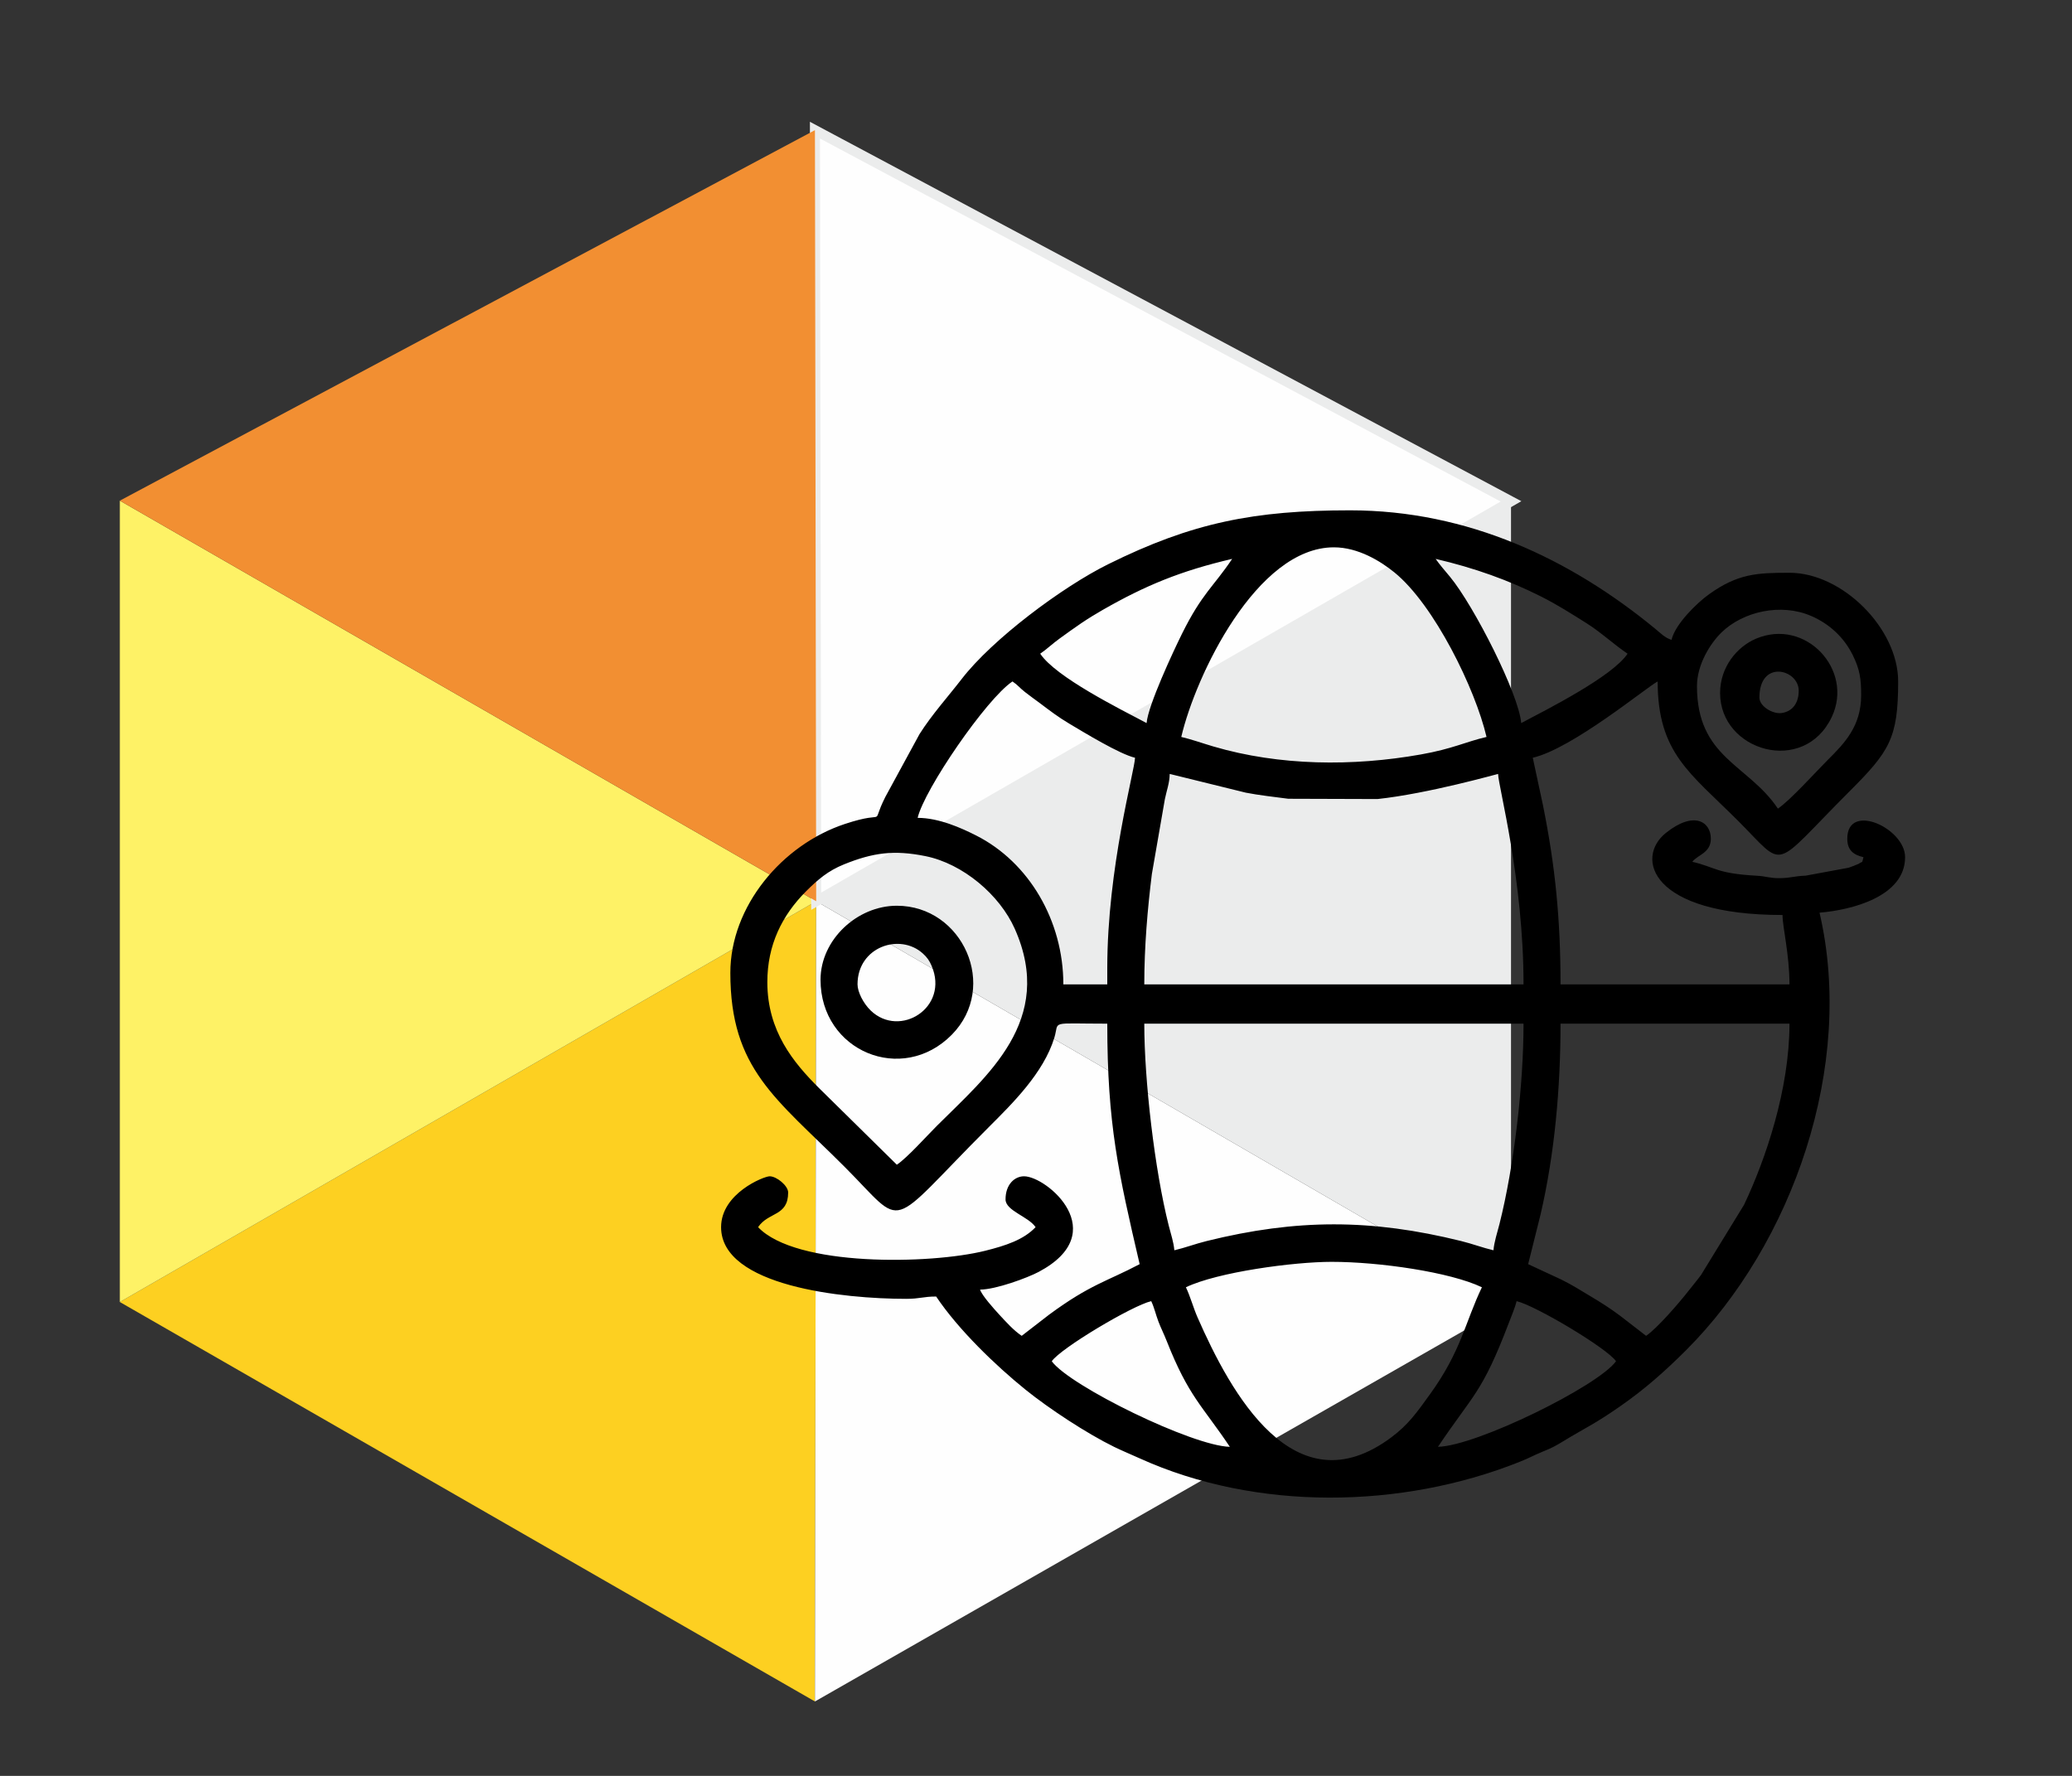
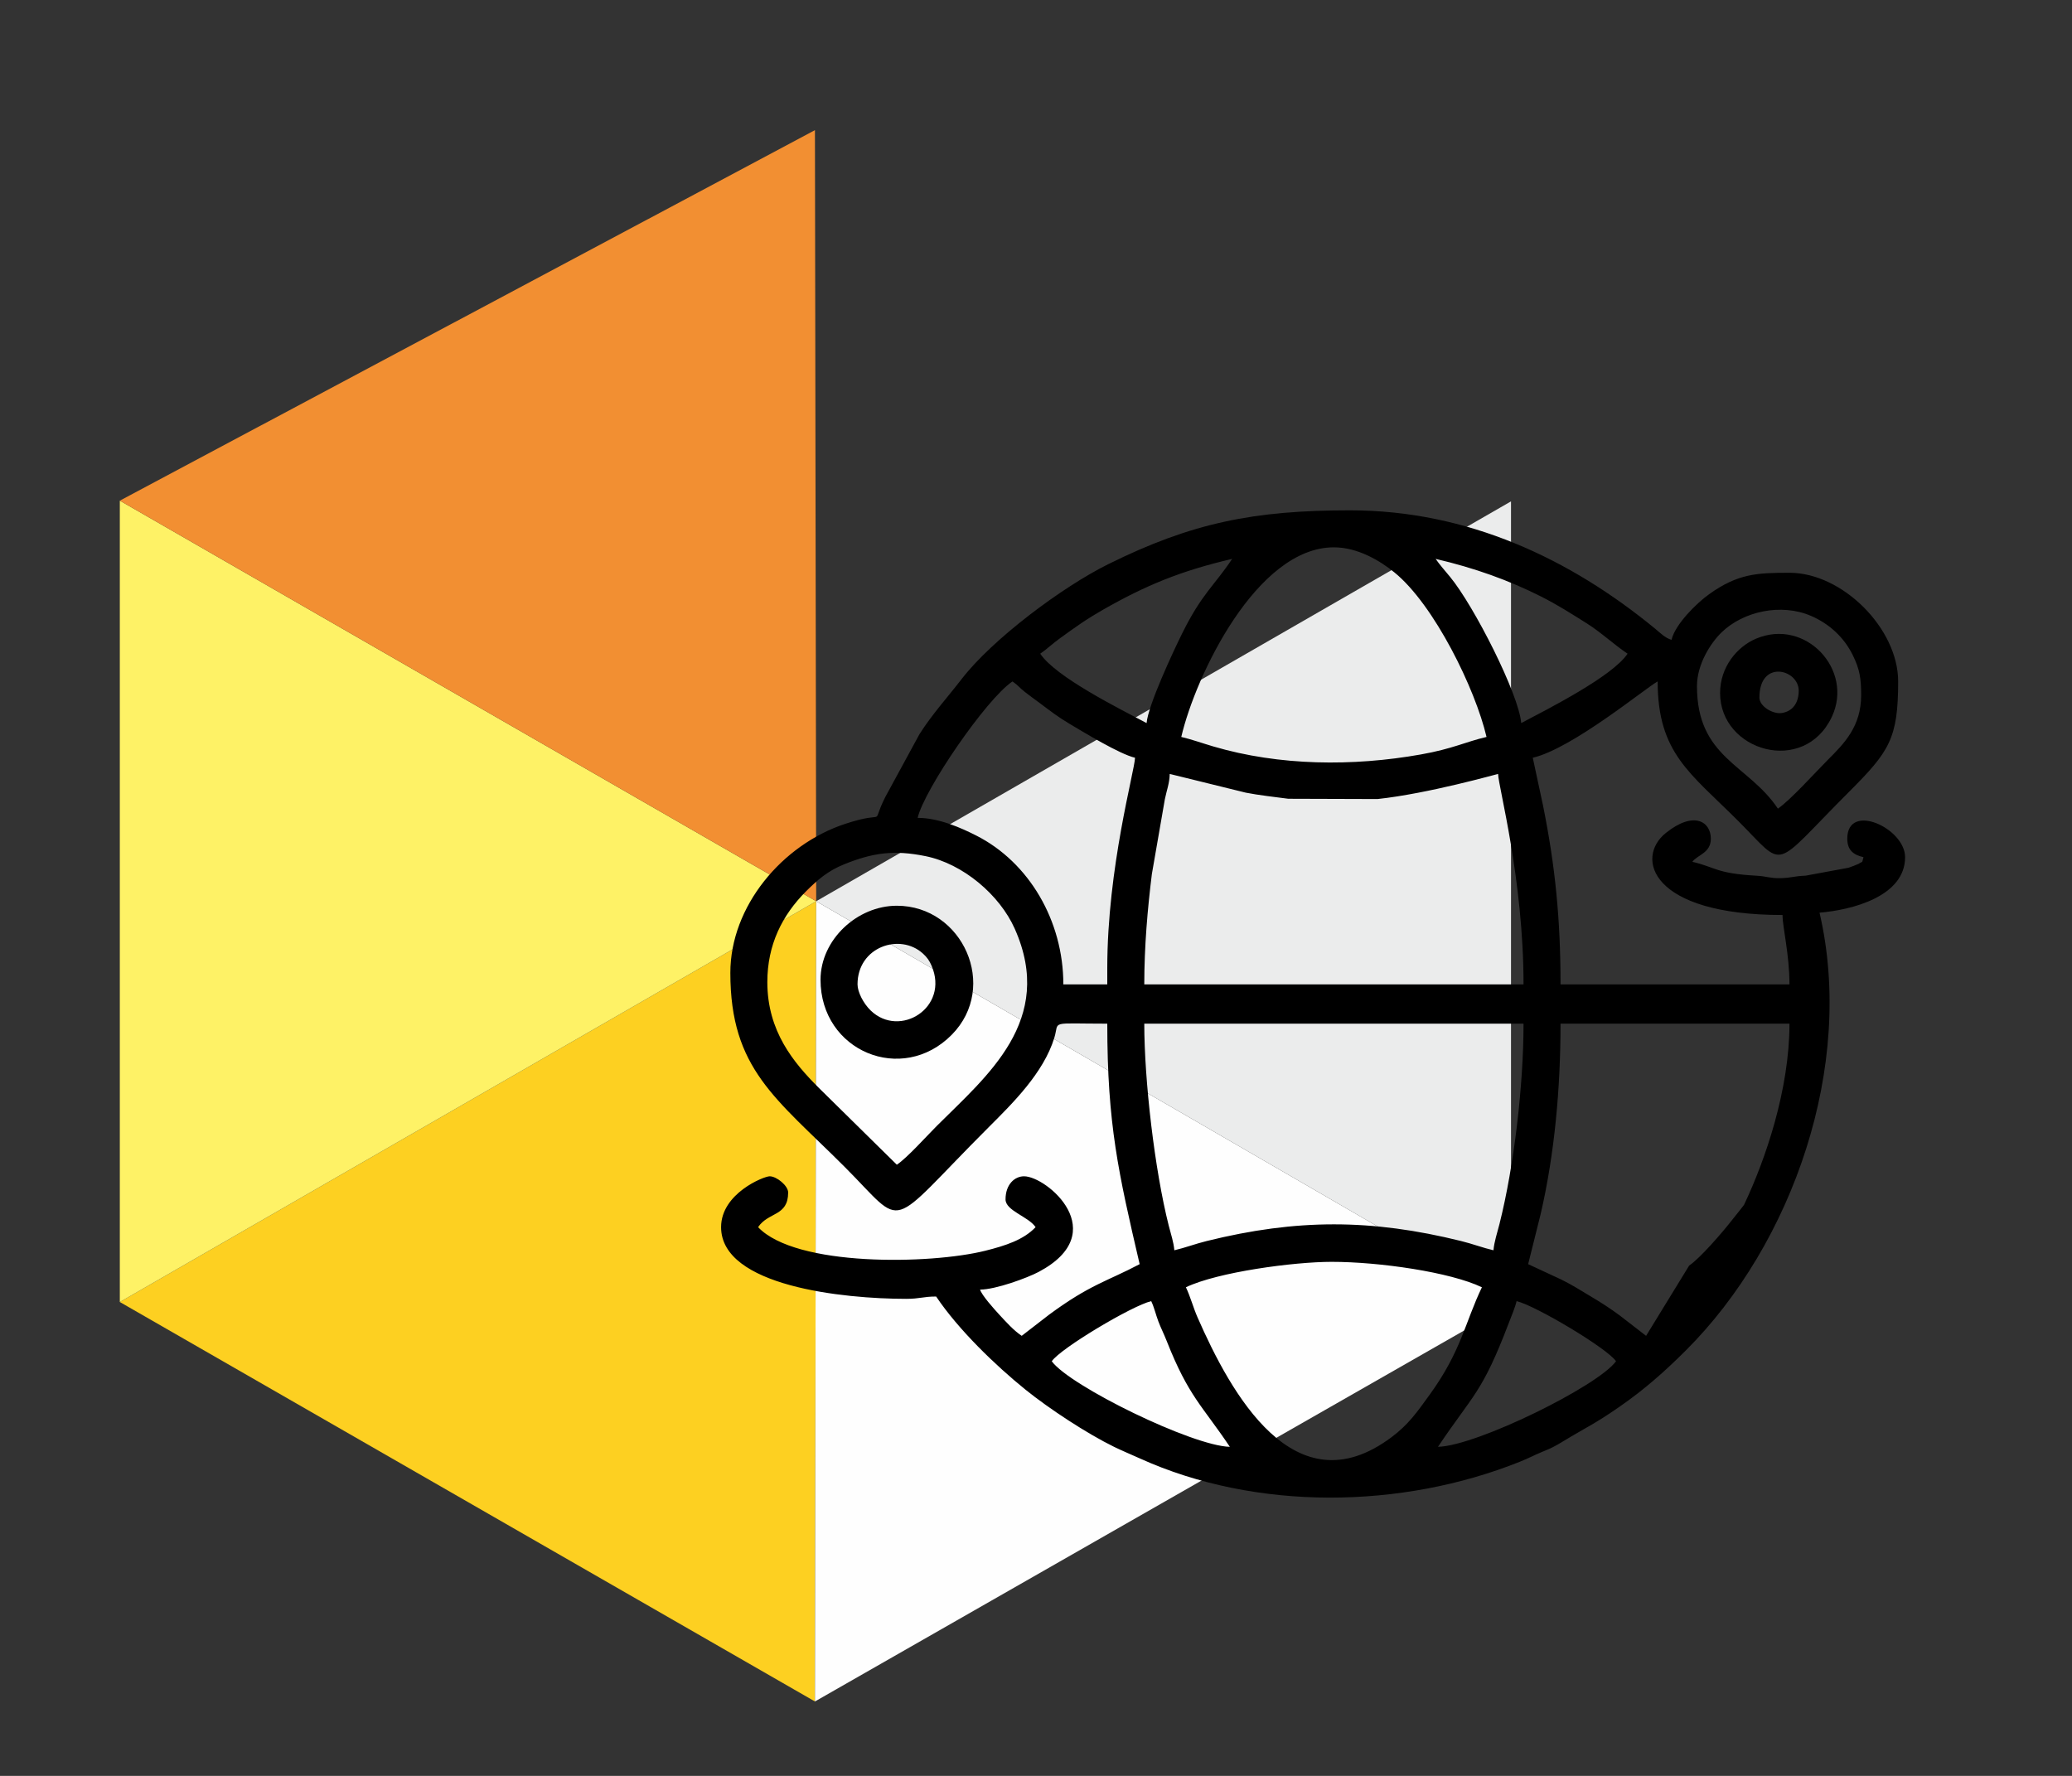
<svg xmlns="http://www.w3.org/2000/svg" xml:space="preserve" width="35mm" height="30mm" version="1.1" style="shape-rendering:geometricPrecision; text-rendering:geometricPrecision; image-rendering:optimizeQuality; fill-rule:evenodd; clip-rule:evenodd" viewBox="0 0 3500 3000">
  <rect x="0" y="0" width="3500" height="3000" fill="#333333" stroke="none" />
  <defs>
    <style type="text/css">
   
    .str0 {stroke:#EBECEC;stroke-width:16.93;stroke-miterlimit:22.926}
    .fil5 {fill:black}
    .fil1 {fill:#FEFEFE}
    .fil2 {fill:#EBECEC}
    .fil4 {fill:#F28F32}
    .fil0 {fill:#FDD021}
    .fil3 {fill:#FEF266}
   
  </style>
  </defs>
  <g id="Слой_x0020_1">
    <polygon class="fil0" points="1376.59,2874.29 202.4,2199.47 1378.7,1522.46 " />
    <polygon class="fil1" points="1376.59,2874.29 2552.39,2202.36 1378.7,1522.46 " />
    <polygon class="fil2" points="1378.7,1522.46 2552.39,2202.36 2552.39,846.95 " />
    <polygon class="fil3" points="202.4,2199.47 202.4,845.76 1378.7,1522.46 " />
-     <polygon class="fil1 str0" points="1378.7,1522.46 2552.39,846.95 1376.59,219.86 " />
    <polygon class="fil4" points="1376.59,219.86 1378.7,1522.46 202.4,845.76 " />
-     <path class="fil5" d="M2429 2444.12zm-351.56 0l351.56 0zm-351.56 0zm351.56 0l-351.56 0zm351.56 0c59.55,-88.93 74.2,-89.93 119.44,-208.68 4.69,-12.29 10.88,-26.74 13.37,-37.41 32.04,7.46 153.42,79.83 167.97,101.56 -30.95,42.24 -235.77,143.08 -300.78,144.53zm-351.56 0c-63.33,-1.41 -270.13,-102.69 -300.79,-144.53 14.55,-21.73 135.94,-94.1 167.97,-101.56 5.17,10.76 7.61,22.47 12.24,34.64 4.08,10.73 8.86,19.87 14,32.88 37.03,93.76 59.79,108.7 106.58,178.57zm-74.22 -269.53c53.63,-25.74 182.39,-42.97 246.09,-42.97 81.08,0 200.7,17.44 253.91,42.97 -28.74,59.89 -34.68,107.53 -88.16,181.37 -21.58,29.79 -35.68,50.3 -64.7,72.02 -163.9,122.67 -271.65,-75.16 -327.55,-202.67 -7.08,-16.14 -12.07,-35.04 -19.59,-50.72zm-70.32 -445.31l640.63 0c0,103.69 -15.8,239.76 -40.6,338.3 -3.72,14.76 -9,30.29 -10.18,44.51 -18.21,-4.24 -35.01,-10.76 -54.68,-15.63 -151.79,-37.57 -277.92,-37.57 -429.7,0 -19.67,4.87 -36.48,11.39 -54.68,15.63 -1.15,-13.8 -5.74,-26.96 -9.4,-41.39 -23.89,-94.29 -41.39,-245.84 -41.39,-341.42zm847.66 527.34l-44.07 -34.06c-16.37,-12.28 -32.19,-22.3 -49.46,-32.57 -16.68,-9.92 -30.34,-18.86 -49.68,-28.44l-56.01 -26.02 21.07 -84.4c23.87,-102.95 33.62,-214.16 33.62,-321.85l386.72 0c0,110.75 -40.21,229.16 -76.76,306.05l-72.74 118.66c-7.71,10.37 -12.76,16.04 -20.67,26.21 -15.61,20.06 -53.46,63.99 -72.02,76.42zm-1484.38 -597.66c0,-62.74 24.87,-112.77 65.43,-153.32 19.78,-19.78 37.21,-34.61 63.95,-45.43 49.1,-19.87 84.66,-24.73 137.97,-13.9 62.82,12.76 125.01,65.1 150.65,122.78 68.94,155.07 -47.61,248.79 -131.86,333.04 -17.44,17.44 -49.8,53.66 -67.38,65.43l-131.84 -129.88c-42.53,-42.5 -86.92,-95.42 -86.92,-178.72zm679.69 -351.56l128.52 31.64c20.87,4.16 51.03,7.59 71.74,10.29l150.75 0.48c86.2,-9.27 201.92,-42.26 203.68,-42.41 0.48,21.68 42.97,177.94 42.97,355.47l-640.63 0c0,-63.3 5.48,-127.31 12.83,-186.39l21.96 -126.47c3.13,-15.44 7.82,-26.42 8.18,-42.61zm-105.47 328.13l0 27.34 -74.21 0c0,-107.4 -57.98,-206.2 -147.08,-251.37 -25.38,-12.86 -63.1,-29.88 -99.02,-29.88 11.13,-47.77 115.78,-200.75 160.16,-230.47 9.22,6.18 11.6,10.43 21.14,17.92 9.39,7.39 15.29,11.35 24.62,18.35 17.83,13.39 30.89,23.58 50.63,35.31 24.36,14.46 84.55,51.25 110.64,57.33 -0.48,21.66 -46.88,185.65 -46.88,355.47zm382.82 -710.94c41,0 78.79,23.36 102.18,42.35 67.26,54.6 136.78,197.07 155.63,277.96 -35.79,8.34 -56.65,19.96 -111.01,29.61 -114.81,20.39 -238.67,19.37 -350.4,-13.51 -18.17,-5.34 -37.04,-12.1 -54.22,-16.1 24.02,-103.08 127.19,-320.31 257.82,-320.31zm750 441.41c-50.31,-75.13 -136.72,-85.44 -136.72,-207.04 0,-36.31 22.56,-72.36 41.84,-90.96 36.47,-35.17 100.06,-49.46 150.89,-27.55 30.83,13.29 55.63,36.14 70.45,66.27 11.93,24.27 14.16,39.66 14.16,67.87 0,52.31 -28.48,81.24 -55.66,108.4 -20.94,20.92 -64.3,69.17 -84.96,83.01zm-578.13 -421.88c65.79,15.33 123.4,36.02 178.44,63.75 26.92,13.56 51.3,29.15 76.27,44.82 24.58,15.43 46.08,35.9 69.51,51.59 -25.92,38.7 -136.12,94.14 -179.69,117.19 -4.07,-48.94 -79.5,-197.58 -120.19,-247 -7.71,-9.38 -18.4,-21.48 -24.34,-30.35zm-488.28 277.35c-46.75,-24.74 -153.2,-77.64 -179.69,-117.19 10.52,-7.05 20.75,-16.99 32.9,-25.7 13.54,-9.71 23.32,-16.98 36.58,-25.92 12.09,-8.15 24.36,-15.64 36.19,-22.41 71.8,-41.07 131.55,-65.86 218.55,-86.13 -31.56,47.13 -50.85,58.16 -84.64,126.3 -14.63,29.49 -57.38,120.93 -59.89,151.05zm-703.12 421.87c0,162.59 77.08,211.85 192.38,327.15 106.43,106.43 67.71,110.02 244.14,-66.41 40.09,-40.09 92.53,-91.46 110.74,-150.98 9.01,-29.44 -10.9,-23.82 89.45,-23.82 0,169.88 18.79,252.13 54.69,406.25 -55.1,29.15 -83.28,33.93 -152.95,85.33l-46.27 35.76c-13.77,-9.22 -26.29,-23.28 -38.13,-36.08 -8.25,-8.92 -29.71,-32.8 -32.18,-42.04 26.36,0 79.95,-19.8 99,-29.91 125.51,-66.67 13.72,-161.5 -24.78,-161.5 -15.53,0 -31.25,13.36 -31.25,39.06 0,19.19 38.76,28.92 50.78,46.88 -20.32,21.42 -50.82,31.3 -85.13,39.87 -92.76,23.17 -319.84,27.37 -383.62,-39.87 17.42,-26.02 50.78,-17.95 50.78,-58.6 0,-11.41 -19.47,-27.34 -31.25,-27.34 -9.69,0 -82.03,28.82 -82.03,85.94 0,99.98 207.19,121.09 312.5,121.09 23.76,0 28.49,-3.91 50.78,-3.91 37.44,55.92 100.45,116.59 151.11,157.49 39.83,32.14 103.75,74.12 149.59,96.51 13.25,6.48 29.67,13.29 43.11,19.38 197.08,89.34 442.56,85.61 642.28,5.68 15.7,-6.28 24.62,-11.41 37.9,-16.79 14.86,-6.01 20.94,-9.05 33.85,-16.92 40.63,-24.78 52.99,-28.95 96.85,-59.41 42.26,-29.34 76.33,-59.59 111.91,-95.11 180.17,-179.87 285.77,-480.93 225.59,-739.26 54.81,-4.56 144.53,-27.42 144.53,-93.75 0,-49.16 -97.66,-93.64 -97.66,-31.25 0,19.91 11.02,27.44 27.35,31.25 -3.08,11.51 -0.35,5.89 -8.27,11.26 -1.08,0.73 -14.52,5.84 -16.86,6.57l-72.55 13.39c-20.67,0.84 -24.58,3.89 -42.97,4.22 -17.36,0.3 -23.54,-3.22 -39.15,-4.08 -69.4,-3.81 -69.11,-14.19 -109.26,-23.55 8.72,-11.9 31.25,-14.75 31.25,-39.06 0,-28.36 -28.29,-47.9 -76.05,-9.65 -52.25,41.85 -26.11,138.55 197.14,138.55 0,20.82 11.72,66.62 11.72,117.19l-386.72 0c0,-109.39 -8.77,-198.91 -29.62,-302.41l-17.26 -80.4c67.03,-15.62 191.7,-118.73 210.94,-128.91 0,121.11 55.13,154.74 135.74,235.35 82.53,82.52 54.64,84.04 187.5,-48.82 68.06,-68.06 83.01,-89.91 83.01,-186.53 0,-89.45 -94.14,-183.59 -183.59,-183.59 -54.79,0 -87.18,1.51 -135.69,36.19 -20.93,14.96 -57.38,50.68 -63.53,77.09 -10.54,-2.81 -19.36,-11.95 -27.9,-18.97 -142.93,-117.48 -315.98,-199.78 -515.07,-199.78 -161.46,0 -266.69,20.62 -408.86,91.14 -77.68,38.53 -195.52,126.65 -247.4,194.01 -21.44,27.84 -50.59,60.37 -71.11,92.95l-57.8 106.26c-26.92,53.71 8.22,20.22 -67.93,45.36 -106.63,35.19 -193.77,139.48 -193.77,251.53z" />
+     <path class="fil5" d="M2429 2444.12zm-351.56 0l351.56 0zm-351.56 0zm351.56 0l-351.56 0zm351.56 0c59.55,-88.93 74.2,-89.93 119.44,-208.68 4.69,-12.29 10.88,-26.74 13.37,-37.41 32.04,7.46 153.42,79.83 167.97,101.56 -30.95,42.24 -235.77,143.08 -300.78,144.53zm-351.56 0c-63.33,-1.41 -270.13,-102.69 -300.79,-144.53 14.55,-21.73 135.94,-94.1 167.97,-101.56 5.17,10.76 7.61,22.47 12.24,34.64 4.08,10.73 8.86,19.87 14,32.88 37.03,93.76 59.79,108.7 106.58,178.57zm-74.22 -269.53c53.63,-25.74 182.39,-42.97 246.09,-42.97 81.08,0 200.7,17.44 253.91,42.97 -28.74,59.89 -34.68,107.53 -88.16,181.37 -21.58,29.79 -35.68,50.3 -64.7,72.02 -163.9,122.67 -271.65,-75.16 -327.55,-202.67 -7.08,-16.14 -12.07,-35.04 -19.59,-50.72zm-70.32 -445.31l640.63 0c0,103.69 -15.8,239.76 -40.6,338.3 -3.72,14.76 -9,30.29 -10.18,44.51 -18.21,-4.24 -35.01,-10.76 -54.68,-15.63 -151.79,-37.57 -277.92,-37.57 -429.7,0 -19.67,4.87 -36.48,11.39 -54.68,15.63 -1.15,-13.8 -5.74,-26.96 -9.4,-41.39 -23.89,-94.29 -41.39,-245.84 -41.39,-341.42zm847.66 527.34l-44.07 -34.06c-16.37,-12.28 -32.19,-22.3 -49.46,-32.57 -16.68,-9.92 -30.34,-18.86 -49.68,-28.44l-56.01 -26.02 21.07 -84.4c23.87,-102.95 33.62,-214.16 33.62,-321.85l386.72 0c0,110.75 -40.21,229.16 -76.76,306.05c-7.71,10.37 -12.76,16.04 -20.67,26.21 -15.61,20.06 -53.46,63.99 -72.02,76.42zm-1484.38 -597.66c0,-62.74 24.87,-112.77 65.43,-153.32 19.78,-19.78 37.21,-34.61 63.95,-45.43 49.1,-19.87 84.66,-24.73 137.97,-13.9 62.82,12.76 125.01,65.1 150.65,122.78 68.94,155.07 -47.61,248.79 -131.86,333.04 -17.44,17.44 -49.8,53.66 -67.38,65.43l-131.84 -129.88c-42.53,-42.5 -86.92,-95.42 -86.92,-178.72zm679.69 -351.56l128.52 31.64c20.87,4.16 51.03,7.59 71.74,10.29l150.75 0.48c86.2,-9.27 201.92,-42.26 203.68,-42.41 0.48,21.68 42.97,177.94 42.97,355.47l-640.63 0c0,-63.3 5.48,-127.31 12.83,-186.39l21.96 -126.47c3.13,-15.44 7.82,-26.42 8.18,-42.61zm-105.47 328.13l0 27.34 -74.21 0c0,-107.4 -57.98,-206.2 -147.08,-251.37 -25.38,-12.86 -63.1,-29.88 -99.02,-29.88 11.13,-47.77 115.78,-200.75 160.16,-230.47 9.22,6.18 11.6,10.43 21.14,17.92 9.39,7.39 15.29,11.35 24.62,18.35 17.83,13.39 30.89,23.58 50.63,35.31 24.36,14.46 84.55,51.25 110.64,57.33 -0.48,21.66 -46.88,185.65 -46.88,355.47zm382.82 -710.94c41,0 78.79,23.36 102.18,42.35 67.26,54.6 136.78,197.07 155.63,277.96 -35.79,8.34 -56.65,19.96 -111.01,29.61 -114.81,20.39 -238.67,19.37 -350.4,-13.51 -18.17,-5.34 -37.04,-12.1 -54.22,-16.1 24.02,-103.08 127.19,-320.31 257.82,-320.31zm750 441.41c-50.31,-75.13 -136.72,-85.44 -136.72,-207.04 0,-36.31 22.56,-72.36 41.84,-90.96 36.47,-35.17 100.06,-49.46 150.89,-27.55 30.83,13.29 55.63,36.14 70.45,66.27 11.93,24.27 14.16,39.66 14.16,67.87 0,52.31 -28.48,81.24 -55.66,108.4 -20.94,20.92 -64.3,69.17 -84.96,83.01zm-578.13 -421.88c65.79,15.33 123.4,36.02 178.44,63.75 26.92,13.56 51.3,29.15 76.27,44.82 24.58,15.43 46.08,35.9 69.51,51.59 -25.92,38.7 -136.12,94.14 -179.69,117.19 -4.07,-48.94 -79.5,-197.58 -120.19,-247 -7.71,-9.38 -18.4,-21.48 -24.34,-30.35zm-488.28 277.35c-46.75,-24.74 -153.2,-77.64 -179.69,-117.19 10.52,-7.05 20.75,-16.99 32.9,-25.7 13.54,-9.71 23.32,-16.98 36.58,-25.92 12.09,-8.15 24.36,-15.64 36.19,-22.41 71.8,-41.07 131.55,-65.86 218.55,-86.13 -31.56,47.13 -50.85,58.16 -84.64,126.3 -14.63,29.49 -57.38,120.93 -59.89,151.05zm-703.12 421.87c0,162.59 77.08,211.85 192.38,327.15 106.43,106.43 67.71,110.02 244.14,-66.41 40.09,-40.09 92.53,-91.46 110.74,-150.98 9.01,-29.44 -10.9,-23.82 89.45,-23.82 0,169.88 18.79,252.13 54.69,406.25 -55.1,29.15 -83.28,33.93 -152.95,85.33l-46.27 35.76c-13.77,-9.22 -26.29,-23.28 -38.13,-36.08 -8.25,-8.92 -29.71,-32.8 -32.18,-42.04 26.36,0 79.95,-19.8 99,-29.91 125.51,-66.67 13.72,-161.5 -24.78,-161.5 -15.53,0 -31.25,13.36 -31.25,39.06 0,19.19 38.76,28.92 50.78,46.88 -20.32,21.42 -50.82,31.3 -85.13,39.87 -92.76,23.17 -319.84,27.37 -383.62,-39.87 17.42,-26.02 50.78,-17.95 50.78,-58.6 0,-11.41 -19.47,-27.34 -31.25,-27.34 -9.69,0 -82.03,28.82 -82.03,85.94 0,99.98 207.19,121.09 312.5,121.09 23.76,0 28.49,-3.91 50.78,-3.91 37.44,55.92 100.45,116.59 151.11,157.49 39.83,32.14 103.75,74.12 149.59,96.51 13.25,6.48 29.67,13.29 43.11,19.38 197.08,89.34 442.56,85.61 642.28,5.68 15.7,-6.28 24.62,-11.41 37.9,-16.79 14.86,-6.01 20.94,-9.05 33.85,-16.92 40.63,-24.78 52.99,-28.95 96.85,-59.41 42.26,-29.34 76.33,-59.59 111.91,-95.11 180.17,-179.87 285.77,-480.93 225.59,-739.26 54.81,-4.56 144.53,-27.42 144.53,-93.75 0,-49.16 -97.66,-93.64 -97.66,-31.25 0,19.91 11.02,27.44 27.35,31.25 -3.08,11.51 -0.35,5.89 -8.27,11.26 -1.08,0.73 -14.52,5.84 -16.86,6.57l-72.55 13.39c-20.67,0.84 -24.58,3.89 -42.97,4.22 -17.36,0.3 -23.54,-3.22 -39.15,-4.08 -69.4,-3.81 -69.11,-14.19 -109.26,-23.55 8.72,-11.9 31.25,-14.75 31.25,-39.06 0,-28.36 -28.29,-47.9 -76.05,-9.65 -52.25,41.85 -26.11,138.55 197.14,138.55 0,20.82 11.72,66.62 11.72,117.19l-386.72 0c0,-109.39 -8.77,-198.91 -29.62,-302.41l-17.26 -80.4c67.03,-15.62 191.7,-118.73 210.94,-128.91 0,121.11 55.13,154.74 135.74,235.35 82.53,82.52 54.64,84.04 187.5,-48.82 68.06,-68.06 83.01,-89.91 83.01,-186.53 0,-89.45 -94.14,-183.59 -183.59,-183.59 -54.79,0 -87.18,1.51 -135.69,36.19 -20.93,14.96 -57.38,50.68 -63.53,77.09 -10.54,-2.81 -19.36,-11.95 -27.9,-18.97 -142.93,-117.48 -315.98,-199.78 -515.07,-199.78 -161.46,0 -266.69,20.62 -408.86,91.14 -77.68,38.53 -195.52,126.65 -247.4,194.01 -21.44,27.84 -50.59,60.37 -71.11,92.95l-57.8 106.26c-26.92,53.71 8.22,20.22 -67.93,45.36 -106.63,35.19 -193.77,139.48 -193.77,251.53z" />
    <path class="fil5" d="M1448.53 1662.87c0,-63.43 71.66,-87.44 110.55,-51.95 7.06,6.45 10.94,12.06 14.58,20.57 30.22,70.6 -53.76,123 -102.9,75.56 -12.43,-12.01 -22.23,-31.34 -22.23,-44.18zm-62.5 -7.81c0,120.79 137.95,177.93 221.77,92.86 79.78,-80.97 18.39,-217.86 -92.86,-217.86 -67.04,0 -128.91,57.42 -128.91,125z" />
    <path class="fil5" d="M2971.97 1178.5c0,-65.08 66.4,-48.03 66.4,-11.72 0,20.1 -9.77,34.88 -28.68,37.71 -15.23,2.29 -37.72,-11.44 -37.72,-25.99zm-66.41 -7.82c0,98.51 141.9,139.8 188.75,40.32 37.42,-79.47 -44.37,-167.59 -128.13,-132.05 -32.38,13.74 -60.62,48.22 -60.62,91.73z" />
  </g>
</svg>